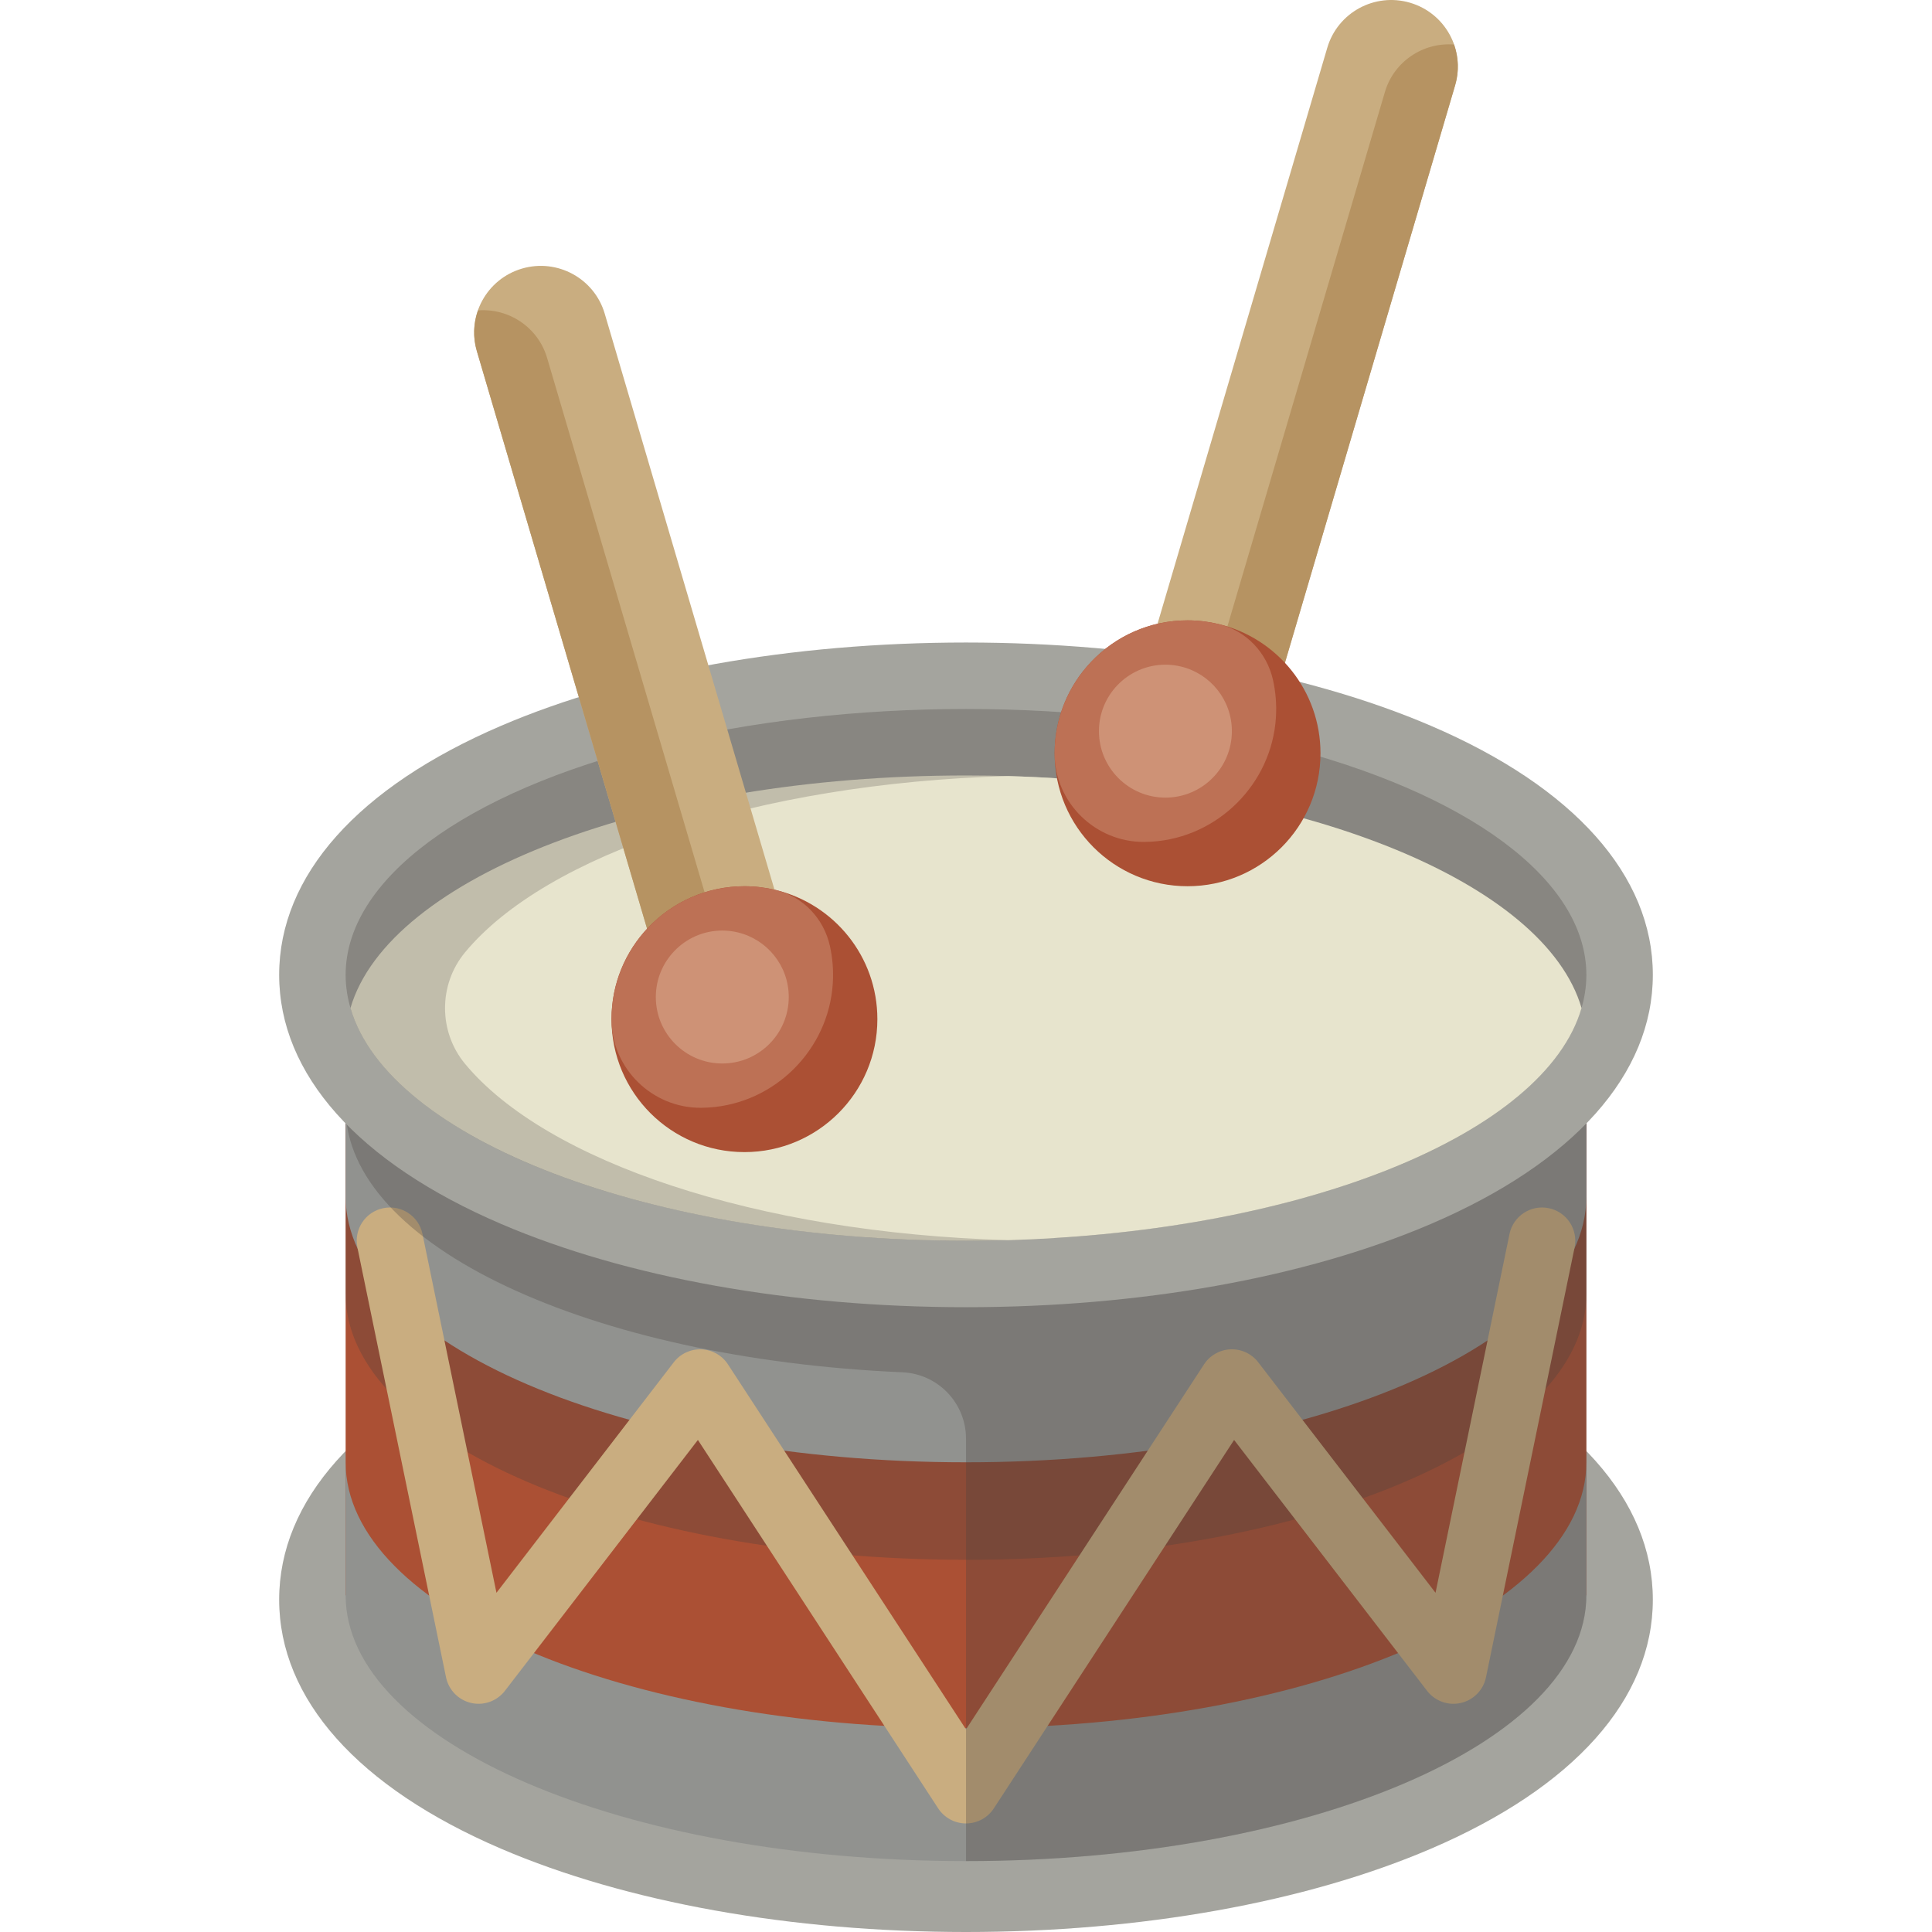
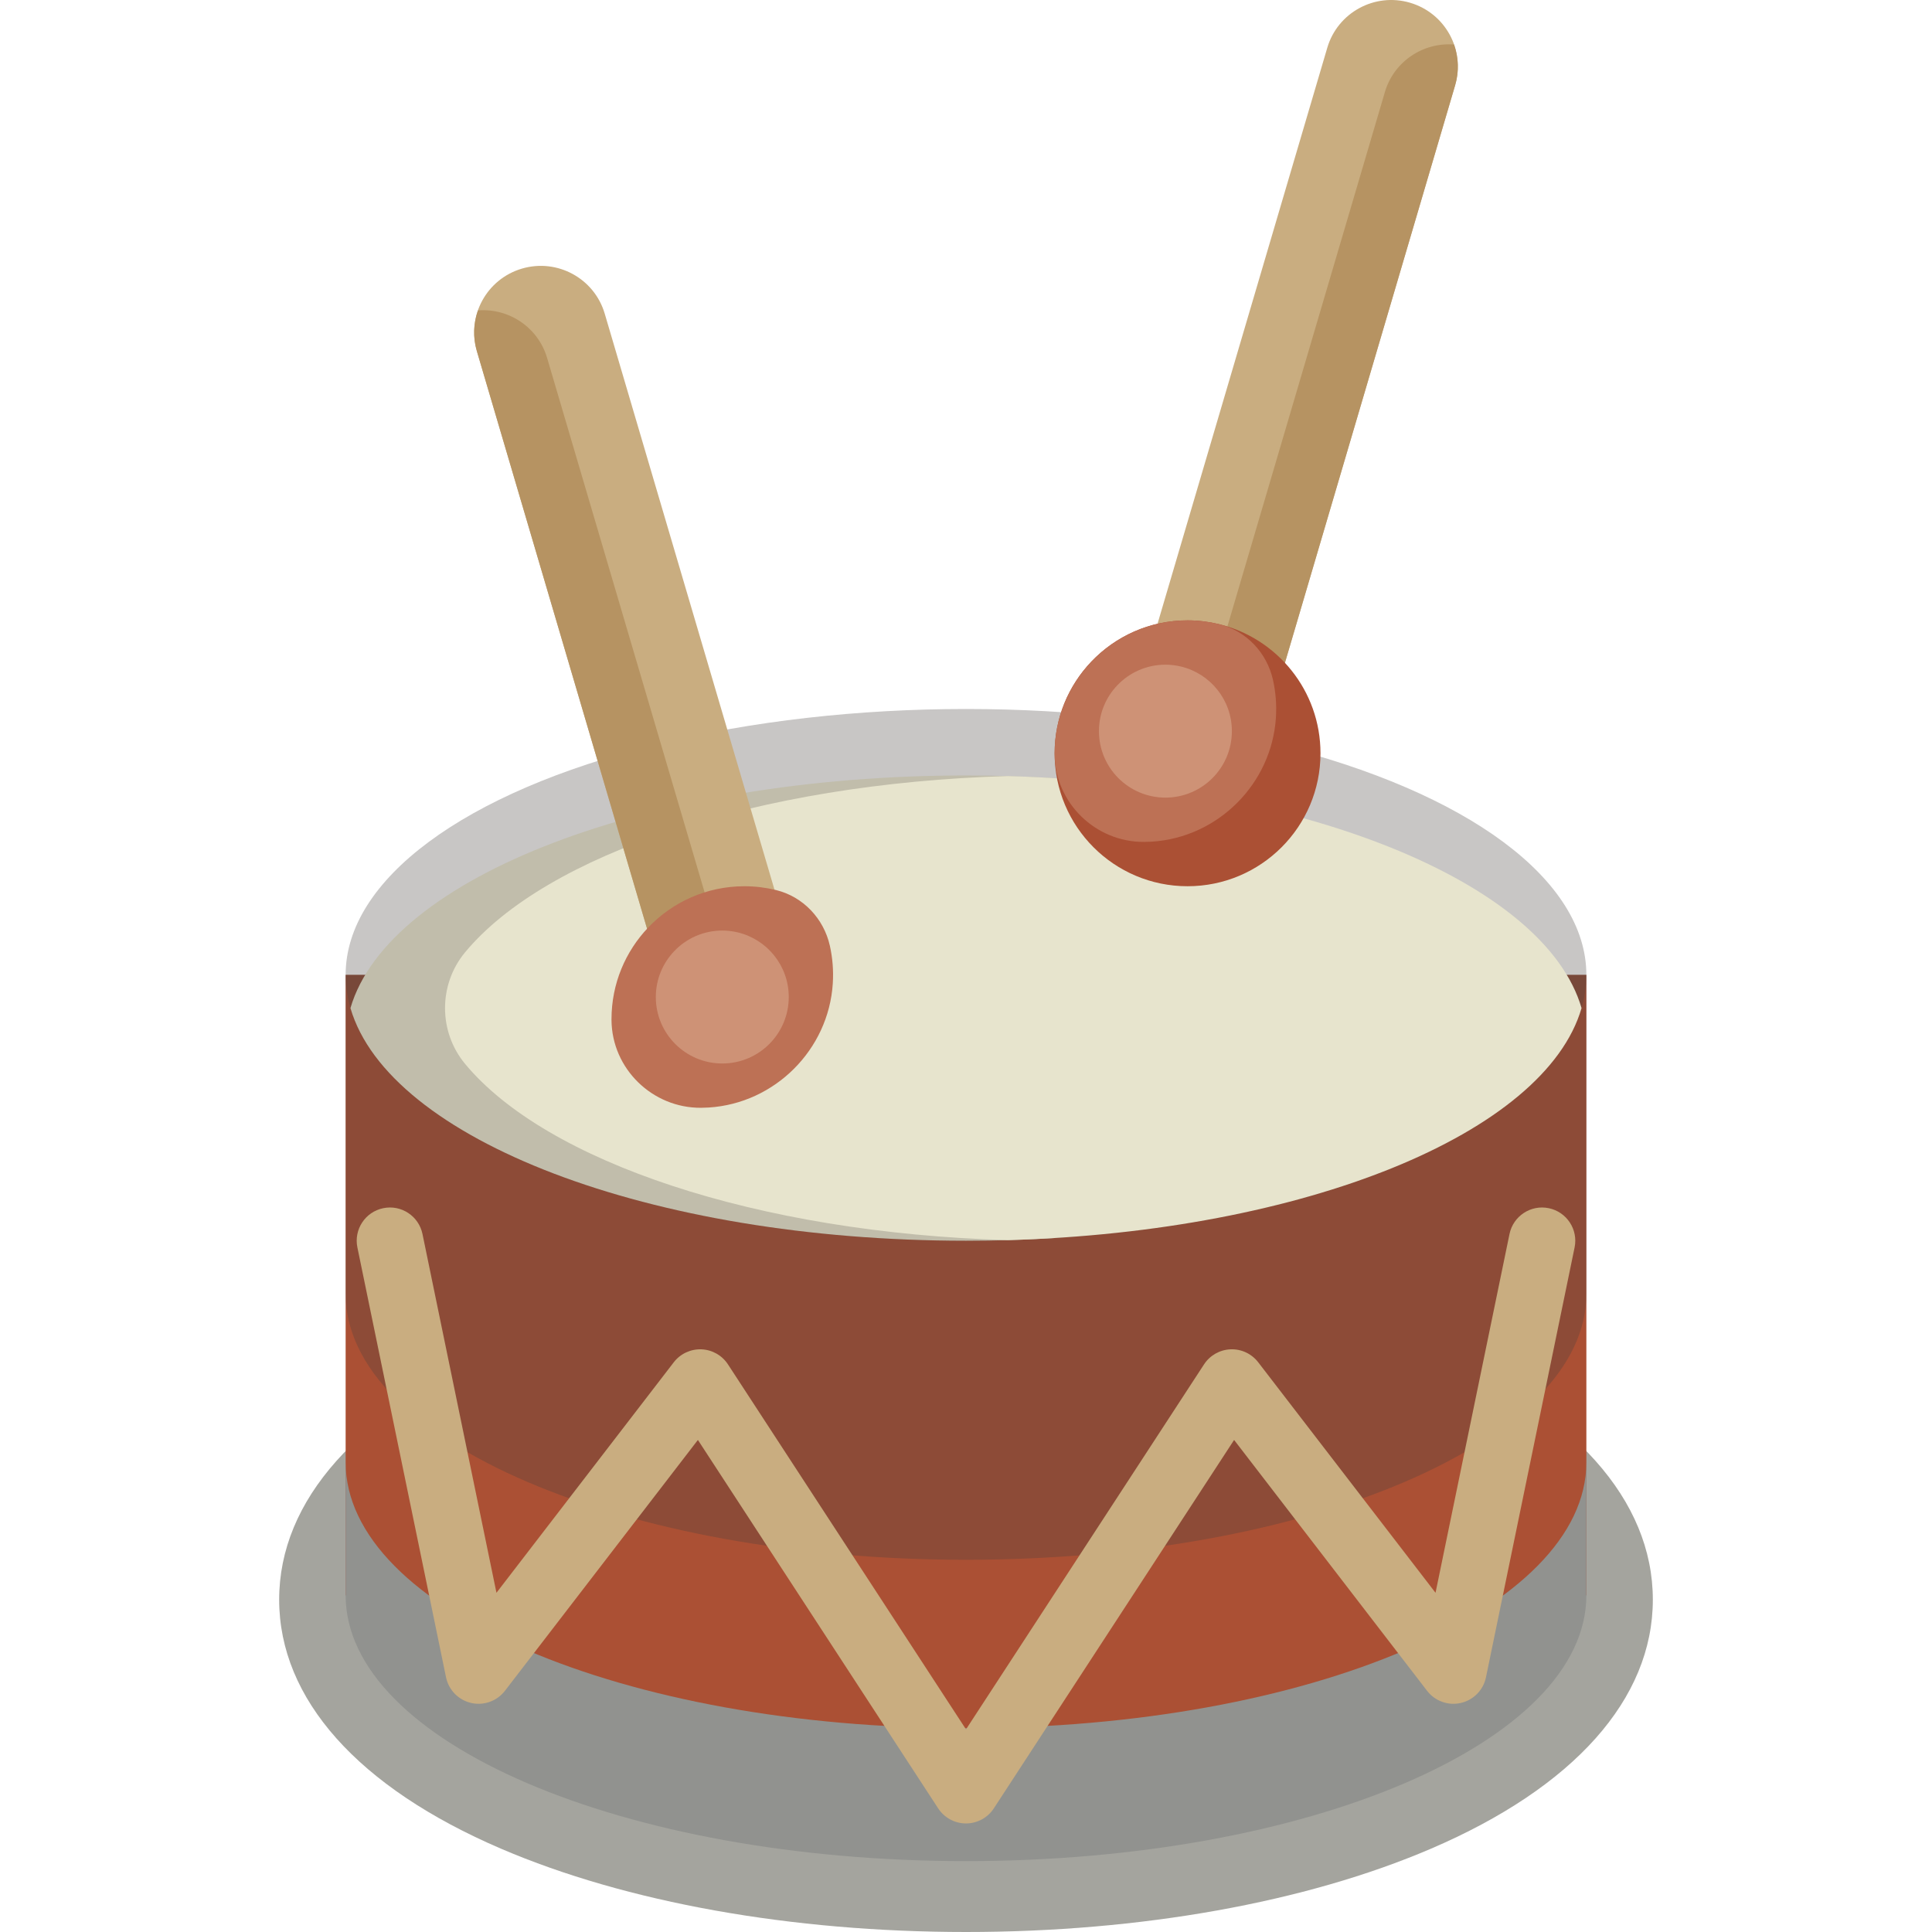
<svg xmlns="http://www.w3.org/2000/svg" height="800px" width="800px" version="1.1" id="Layer_1" viewBox="0 0 512 512" xml:space="preserve">
  <path style="fill:#A4A49E;" d="M256,512c-46.246,0-89.996-7.835-123.19-22.062c-37.936-16.257-58.828-39.701-58.828-66.012  s20.892-49.754,58.828-66.012c33.194-14.227,76.944-22.062,123.19-22.062s89.996,7.835,123.19,22.062  c37.936,16.257,58.828,39.701,58.828,66.012s-20.892,49.754-58.828,66.012C345.996,504.165,302.246,512,256,512z" />
  <polygon style="fill:#AB5034;" points="91.597,258.349 91.597,422.753 256,481.468 420.404,422.753 420.404,258.349 " />
  <path style="fill:#91928F;" d="M256,457.982c-90.798,0-164.404-31.546-164.404-70.459v35.229c0,38.913,73.606,70.459,164.404,70.459  s164.404-31.546,164.404-70.459v-35.229C420.404,426.437,346.798,457.982,256,457.982z" />
-   <path style="opacity:0.3;fill:#47423F;enable-background:new    ;" d="M91.597,258.349v84.55c0,38.913,73.606,70.459,164.404,70.459  s164.404-31.546,164.404-70.459v-84.55H91.597z" />
-   <path style="fill:#91928F;" d="M91.597,258.349v58.716c0,38.913,73.606,70.459,164.404,70.459s164.404-31.546,164.404-70.459  v-58.716H91.597z" />
+   <path style="opacity:0.3;fill:#47423F;enable-background:new    ;" d="M91.597,258.349v84.55c0,38.913,73.606,70.459,164.404,70.459  s164.404-31.546,164.404-70.459v-84.55H91.597" />
  <path style="fill:#C9AD80;" d="M256,483.23c-2.977,0-5.751-1.503-7.377-3.996L184.95,381.6l-51.142,66.486  c-2.101,2.729-5.601,3.984-8.956,3.212c-3.356-0.772-5.955-3.43-6.651-6.804L94.713,330.586c-0.982-4.764,2.083-9.422,6.847-10.404  c4.762-0.986,9.422,2.083,10.404,6.847l19.603,95.076l46.991-61.089c1.74-2.263,4.474-3.532,7.323-3.43  c2.854,0.112,5.476,1.597,7.035,3.989L256,458.3l63.082-96.725c1.56-2.392,4.183-3.879,7.034-3.989  c2.847-0.119,5.583,1.166,7.323,3.43l46.992,61.089l19.603-95.076c0.983-4.765,5.644-7.833,10.404-6.847  c4.764,0.983,7.829,5.641,6.847,10.404L393.8,444.495c-0.696,3.374-3.295,6.032-6.651,6.804c-3.357,0.775-6.856-0.483-8.955-3.212  l-51.144-66.486l-63.674,97.633C261.751,481.727,258.976,483.23,256,483.23z" />
-   <path style="opacity:0.3;fill:#47423F;enable-background:new    ;" d="M91.597,258.349v35.229c0,36.474,64.669,66.475,147.55,70.094  c9.422,0.411,16.854,8.16,16.854,17.591v111.948c90.798,0,164.404-31.546,164.404-70.459V293.578v-35.229H91.597z" />
-   <path style="fill:#A4A49E;" d="M256,346.423c-46.246,0-89.996-7.835-123.19-22.062c-37.936-16.257-58.828-39.701-58.828-66.012  s20.892-49.754,58.828-66.012c33.194-14.227,76.944-22.062,123.19-22.062s89.996,7.835,123.19,22.062  c37.936,16.257,58.828,39.701,58.828,66.012s-20.892,49.754-58.828,66.012C345.996,338.588,302.246,346.423,256,346.423z" />
  <ellipse style="opacity:0.3;fill:#47423F;enable-background:new    ;" cx="256" cy="258.349" rx="164.404" ry="70.459" />
  <path style="fill:#C1BDAB;" d="M256,205.505c-83.838,0-153.014,26.895-163.127,61.651c10.113,34.756,79.29,61.651,163.127,61.651  c7.975,0,15.816-0.243,23.486-0.714V206.22C271.816,205.749,263.975,205.505,256,205.505z" />
  <path style="fill:#E7E4CD;" d="M267.106,205.666c-66.65,1.906-122.427,20.832-143.87,46.728c-7.061,8.527-7.061,20.998,0,29.525  c21.443,25.896,77.22,44.822,143.87,46.728c78.774-2.252,142.359-28.282,152.023-61.491  C409.464,233.947,345.879,207.918,267.106,205.666z" />
  <path style="fill:#C9AD80;" d="M160.256,83.114c-2.751-9.337-12.567-14.68-21.923-11.935c-9.357,2.746-14.711,12.542-11.958,21.88  l45.251,153.547l33.879-9.955L160.256,83.114z" />
  <path style="fill:#B69362;" d="M188.271,241.715L144.99,94.857c-2.399-8.142-10.171-13.243-18.324-12.596  c-1.186,3.366-1.377,7.114-0.292,10.798l45.252,153.547L188.271,241.715z" />
-   <path style="fill:#AB5034;" d="M205.575,235.854c-2.66-0.642-5.434-0.991-8.291-0.991c-10.038,0-19.087,4.205-25.505,10.941  c-6.021,6.32-9.724,14.869-9.724,24.288c0,19.457,15.772,35.229,35.229,35.229s35.229-15.772,35.229-35.229  C232.514,253.492,221.029,239.582,205.575,235.854z" />
  <path style="fill:#BD7155;" d="M220.697,260.66c0.222-3.47-0.06-6.84-0.779-10.045c-1.61-7.18-7.088-12.987-14.235-14.735  c-0.036-0.009-0.072-0.018-0.108-0.026c-2.66-0.642-5.434-0.991-8.291-0.991c-10.038,0-19.087,4.205-25.505,10.941  c-6.021,6.32-9.725,14.869-9.725,24.288c0,0.067,0,0.135,0,0.202c0.073,12.916,10.837,23.378,23.752,23.283  c0.675-0.005,1.355-0.029,2.039-0.073C205.355,292.39,219.579,278.169,220.697,260.66z" />
  <path style="fill:#CE9276;" d="M195.558,247.102c-1.329-0.321-2.717-0.496-4.145-0.496c-5.019,0-9.544,2.102-12.752,5.47  c-3.011,3.161-4.863,7.436-4.863,12.145c0,9.728,7.887,17.615,17.615,17.615s17.615-7.887,17.615-17.615  C209.028,255.921,203.285,248.966,195.558,247.102z" />
  <path style="fill:#C9AD80;" d="M351.744,12.655c2.751-9.337,12.567-14.68,21.923-11.935c9.357,2.746,14.711,12.542,11.958,21.88  l-45.251,153.547l-33.879-9.955L351.744,12.655z" />
  <path style="fill:#B69362;" d="M323.73,171.256l43.28-146.858c2.399-8.142,10.171-13.243,18.324-12.596  c1.186,3.366,1.377,7.114,0.292,10.798l-45.252,153.547L323.73,171.256z" />
  <path style="fill:#AB5034;" d="M323.006,165.395c-2.66-0.642-5.434-0.991-8.291-0.991c-10.038,0-19.087,4.205-25.505,10.941  c-6.021,6.32-9.724,14.869-9.724,24.288c0,19.457,15.772,35.229,35.229,35.229c19.457,0,35.229-15.772,35.229-35.229  C349.945,183.033,338.46,169.124,323.006,165.395z" />
  <path style="fill:#BD7155;" d="M338.128,190.201c0.222-3.47-0.06-6.84-0.779-10.045c-1.61-7.18-7.088-12.987-14.235-14.735  c-0.036-0.009-0.072-0.018-0.108-0.026c-2.66-0.642-5.434-0.991-8.291-0.991c-10.038,0-19.087,4.205-25.505,10.941  c-6.021,6.32-9.724,14.869-9.724,24.288c0,0.067,0,0.135,0,0.202c0.073,12.916,10.837,23.378,23.752,23.283  c0.675-0.005,1.355-0.029,2.039-0.073C322.786,221.931,337.01,207.71,338.128,190.201z" />
  <path style="fill:#CE9276;" d="M312.99,176.643c-1.329-0.321-2.717-0.496-4.145-0.496c-5.019,0-9.544,2.102-12.752,5.47  c-3.011,3.161-4.863,7.436-4.863,12.145c0,9.728,7.887,17.615,17.615,17.615s17.615-7.887,17.615-17.615  C326.459,185.462,320.717,178.508,312.99,176.643z" />
</svg>